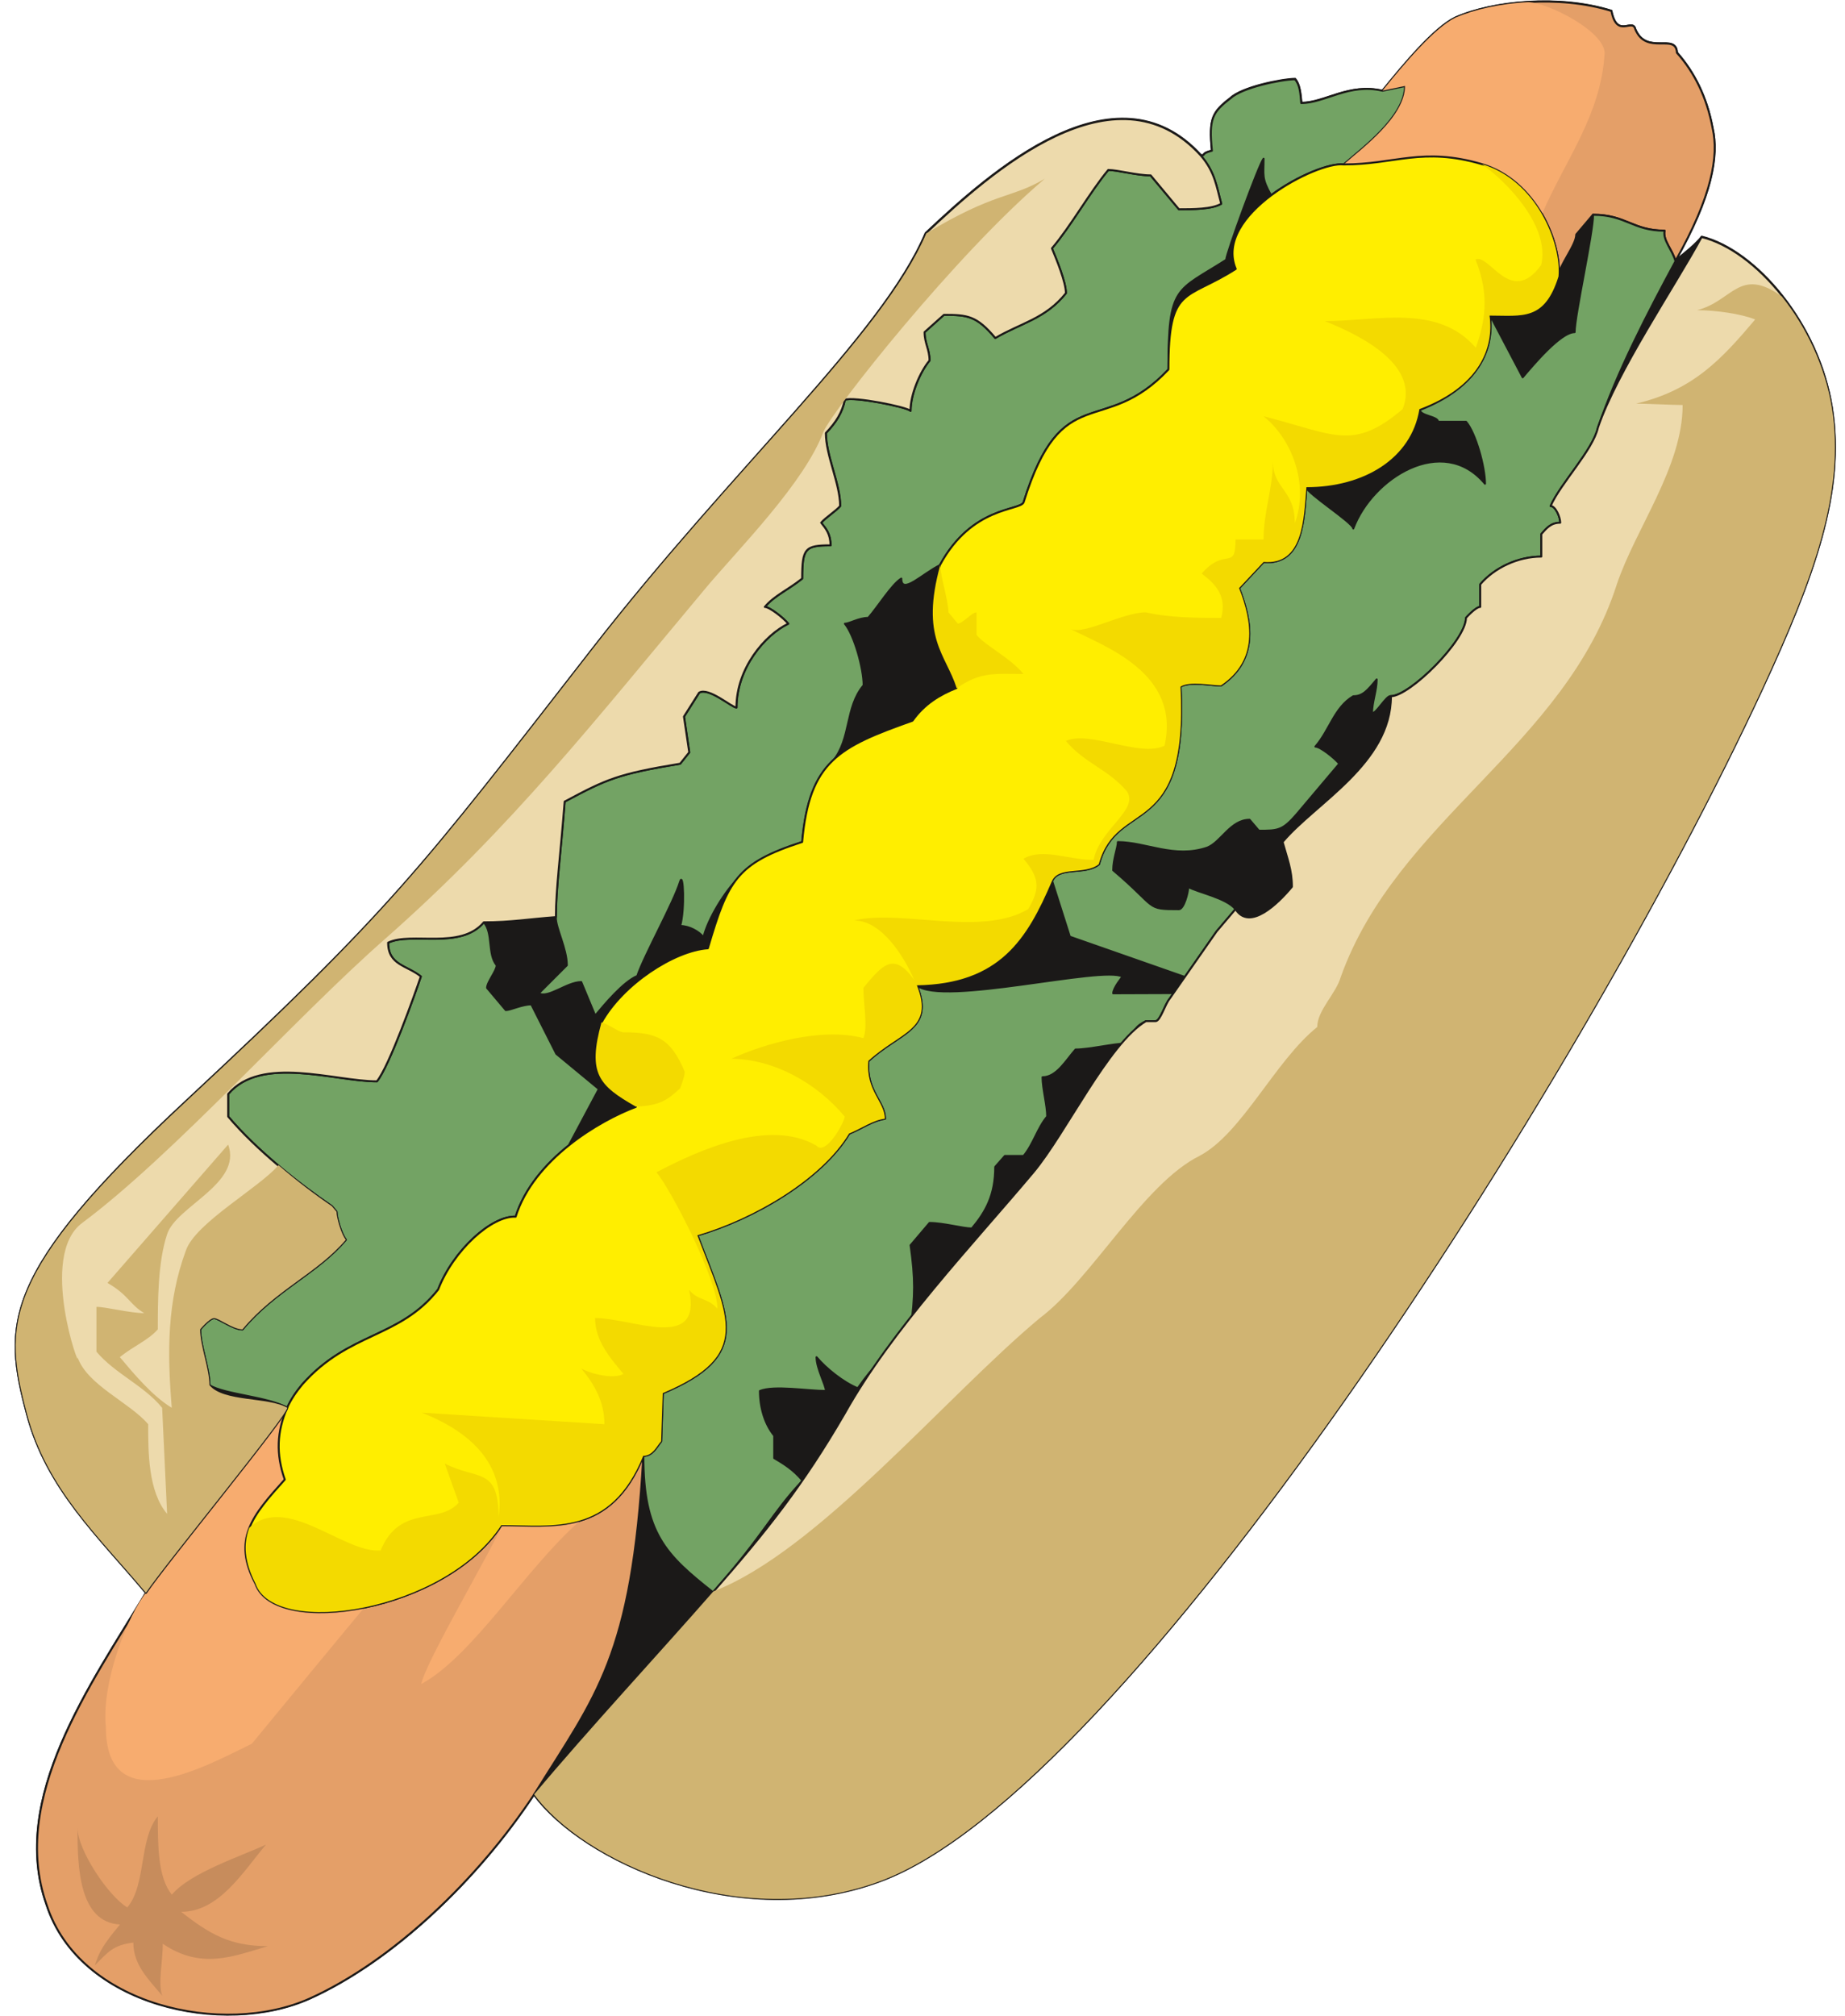
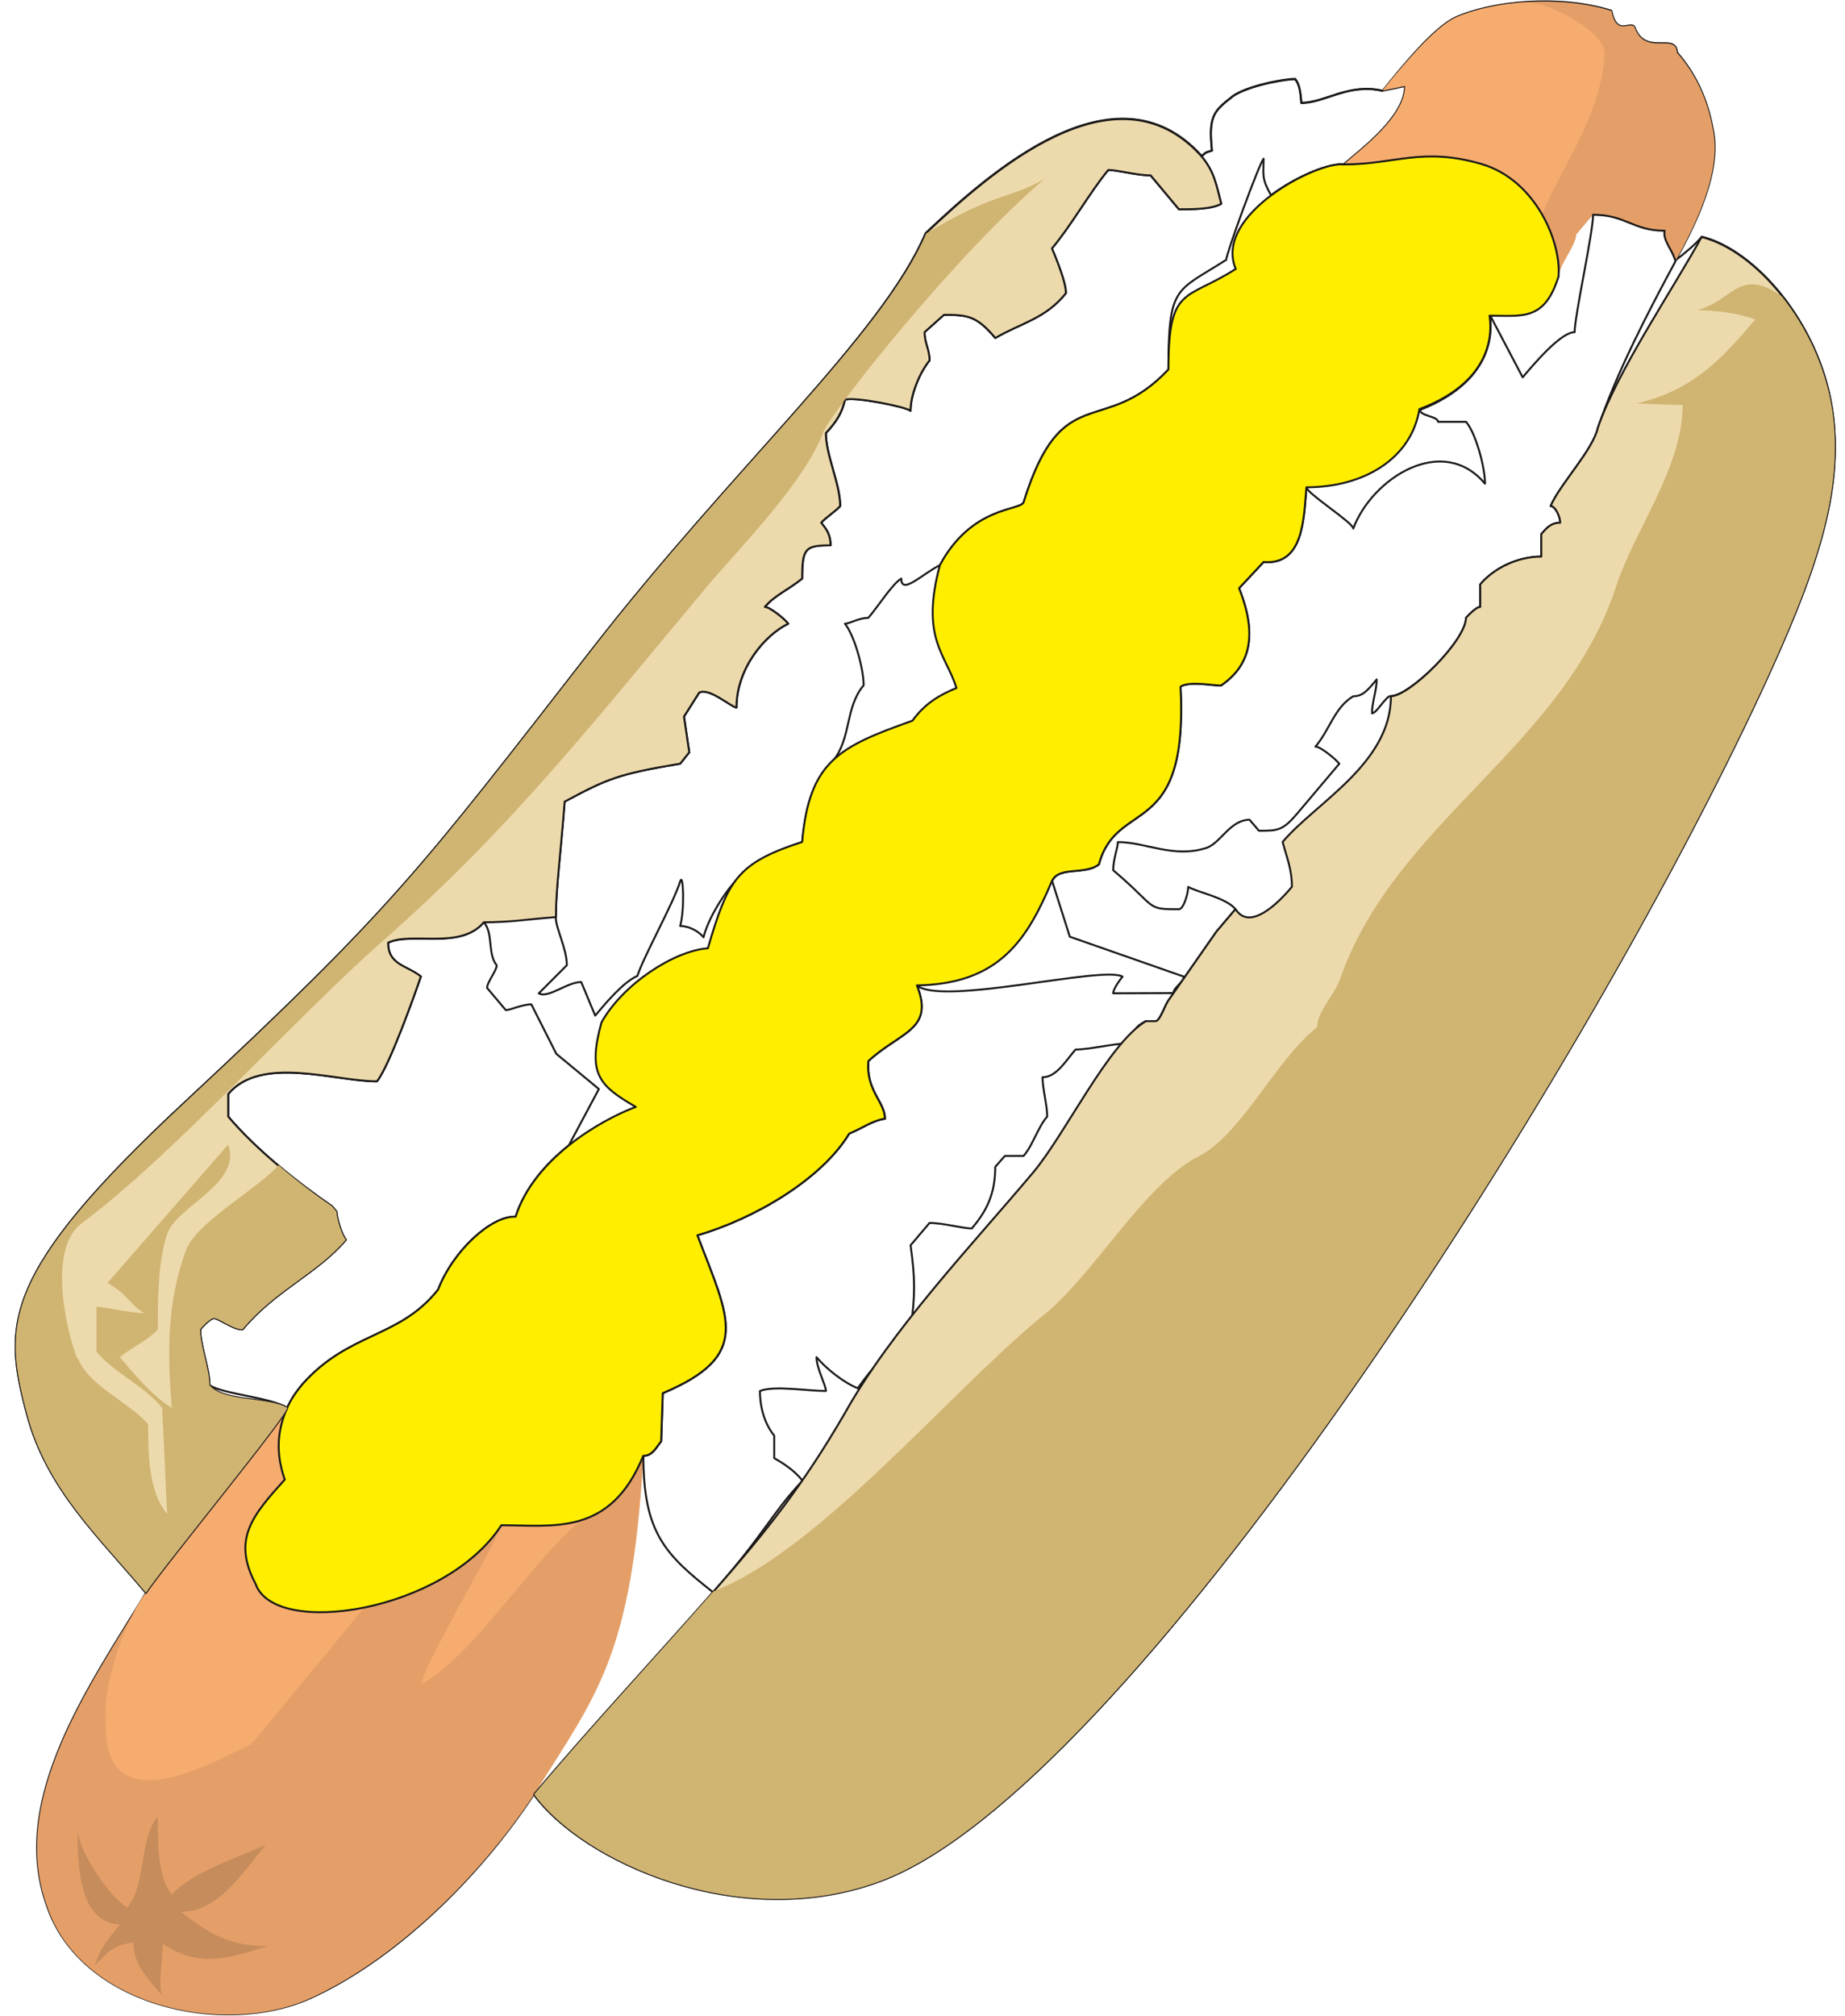
<svg xmlns="http://www.w3.org/2000/svg" xml:space="preserve" width="644.258" height="703.786" fill-rule="evenodd" stroke-linejoin="round" stroke-width="28.222" preserveAspectRatio="xMidYMid" version="1.2" viewBox="0 0 17046 18621">
  <defs class="ClipPathGroup">
    <clipPath id="a" clipPathUnits="userSpaceOnUse">
      <path d="M0 0h17046v18621H0z" />
    </clipPath>
  </defs>
  <g class="SlideGroup">
    <g class="Slide" clip-path="url(#a)">
      <g class="Page">
        <g class="com.sun.star.drawing.ClosedBezierShape">
          <path fill="none" d="M135 3h16827v18613H135z" class="BoundingBox" />
-           <path fill="#1B1918" d="M8552 2153c-397 940-1766 2154-3076 3838-1608 2068-1850 2403-3760 4182C3 11768 31 12236 251 13064c183 688 663 1127 1100 1646-513 848-1267 1900-920 2882 305 933 1633 1225 2436 864 765-345 1549-1097 2065-1882 447 612 1892 1280 3198 800 2274-838 6437-7323 8152-11017 480-1036 764-1819 642-2593-122-775-701-1453-1201-1578-56 69-147 145-244 219 340-600 401-968 343-1224-53-285-170-516-328-696-10-186-282 30-386-216-25-107-167 94-221-170-477-149-1092-91-1440 63-193 91-477 432-673 678-312-76-533 109-749 109-10-88-16-170-59-221-132 3-493 77-599 178-165 127-198 186-170 485-110 26-51 44-102 41-792-866-1941 152-2543 721Z" />
          <path fill="none" stroke="#1B1918" stroke-linecap="round" stroke-width="18" d="M8552 2153c-397 940-1766 2154-3076 3838-1608 2068-1850 2403-3760 4182C3 11768 31 12236 251 13064c183 688 663 1127 1100 1646-513 848-1267 1900-920 2882 305 933 1633 1225 2436 864 765-345 1549-1097 2065-1882 447 612 1892 1280 3198 800 2274-838 6437-7323 8152-11017 480-1036 764-1819 642-2593-122-775-701-1453-1201-1578-56 69-147 145-244 219 340-600 401-968 343-1224-53-285-170-516-328-696-10-186-282 30-386-216-25-107-167 94-221-170-477-149-1092-91-1440 63-193 91-477 432-673 678-312-76-533 109-749 109-10-88-16-170-59-221-132 3-493 77-599 178-165 127-198 186-170 485-110 26-51 44-102 41-792-866-1941 152-2543 721Z" />
        </g>
        <g class="com.sun.star.drawing.ClosedBezierShape">
          <path fill="none" d="M333 4h15520v18615H333z" class="BoundingBox" />
          <path fill="#E49F68" d="M4935 16575c-518 784-1304 1536-2071 1884-800 361-2131 69-2433-863-349-983 406-2035 917-2883 173-259 1306-1637 1306-1711-97 221-105 430-23 663-300 334-488 552-270 964 176 505 1753 259 2272-541 478 0 1009 104 1311-639-104 1858-437 2206-1009 3126Zm0 0ZM15480 2410c340-602 401-971 343-1227-53-285-170-518-330-696-8-186-280 30-384-216-25-109-170 91-221-170-480-149-1092-91-1440 61-196 94-480 434-676 675l209-43c0 285-399 577-567 724 480 0 727-165 1278-3 503 150 736 729 708 1042 0-104 163-290 163-391l155-183c305 0 366 147 660 147-17 89 72 173 102 280Z" />
-           <path fill="none" stroke="#1B1918" stroke-linecap="round" stroke-width="18" d="M4935 16575c-518 784-1304 1536-2071 1884-800 361-2131 69-2433-863-349-983 406-2035 917-2883 173-259 1306-1637 1306-1711-97 221-105 430-23 663-300 334-488 552-270 964 176 505 1753 259 2272-541 478 0 1009 104 1311-639-104 1858-437 2206-1009 3126ZM15480 2410c340-602 401-971 343-1227-53-285-170-518-330-696-8-186-280 30-384-216-25-109-170 91-221-170-480-149-1092-91-1440 61-196 94-480 434-676 675l209-43c0 285-399 577-567 724 480 0 727-165 1278-3 503 150 736 729 708 1042 0-104 163-290 163-391l155-183c305 0 366 147 660 147-17 89 72 173 102 280Z" />
        </g>
        <g class="com.sun.star.drawing.ClosedBezierShape">
          <path fill="none" d="M1840 722h13650v13996H1840z" class="BoundingBox" />
-           <path fill="#73A364" d="M12849 6429c-43-3-130 160-173 160 0-104 43-209 43-313-86 104-129 155-216 155-175 104-218 313-350 465 45 0 175 104 221 158l-392 464c-133 155-176 155-351 155l-86-101c-176 0-262 206-391 257-305 104-567-51-826-51 0 51-43 155-43 260 416 353 294 360 607 360 46 0 86-155 86-206 89 51 351 100 437 206l-175 206-434 622c-44 51-87 206-130 206h-89c-127 63-86 91-175 206-127 2-346 56-475 56-89 101-175 256-305 256 0 104 43 259 43 363-89 105-129 259-218 364h-173l-89 101c0 259-86 414-216 569-86 0-261-51-391-51l-175 206c43 310 43 465 0 775-244 256-330 320-488 546-132-53-294-183-381-287 0 104 87 259 87 312-173 0-478-53-610 0 0 155 46 308 132 412v208c86 51 175 104 262 208-285 303-336 470-826 1032-442-348-645-549-645-1260 86 0 122-84 165-135l15-444c831-351 612-686 320-1458 524-153 1146-516 1402-940 115-46 216-122 331-137 0-158-178-259-153-534 295-271 612-287 447-698 234 193 1725-186 1900-81 0 0-86 104-86 154l556-2c0-51 97-102 97-152l-1054-369-163-513c61-142 302-51 432-155 167-621 828-211 754-1642 87-53 287-10 374-10 345-233 289-587 167-899l226-241c371 30 371-402 396-691 0 53 433 328 433 381 173-465 826-882 1217-414 0-155-86-468-175-572h-259c0-50-163-53-168-109 546-213 688-566 648-876l302 574c89-104 348-417 480-417 0-152 173-929 170-1084 305 0 366 147 661 147-18 89 71 173 101 282-251 465-541 1021-716 1537-46 208-348 518-437 724 46 0 89 104 89 155-89 0-130 53-175 104v208c-216 0-435 104-564 256v209c-43 0-132 101-132 101 0 209-521 724-696 722Zm0 0Zm-7594 4151 278-521-393-325-231-457c-86 0-193 53-236 53l-173-205c0-54 89-158 89-209-86-104-30-297-119-398-216 259-668 86-884 190 0 208 173 208 302 313-53 157-295 833-406 967-391 0-1070-244-1374 117v208c261 310 652 620 957 828l43 51c0 51 44 208 87 259-262 310-653 465-955 828-89 0-219-104-262-104s-129 104-129 104c0 153 86 361 86 516 142 86 543 107 719 208 33-73 81-147 139-216 432-487 897-421 1255-876 140-363 495-683 716-673 84-264 277-488 491-658Zm0 0Zm-120-2108c0-259 43-574 82-1068 387-206 486-254 1067-350l84-105-48-330 140-221c89-53 302 137 345 137 0-363 262-670 478-774-44-54-173-155-216-155 86-104 216-158 345-262 0-279 26-307 262-307 0-104-43-155-87-208 44-51 132-105 176-155 0-206-132-465-132-674 94-99 152-190 175-307 79-33 576 66 607 102 0-155 89-361 175-465 0-104-46-158-46-262l178-160c219 0 302 8 475 214 234-138 462-176 653-414 0-102-86-310-130-414 176-206 348-516 521-724 89 0 262 50 391 50l262 313c129 0 305 0 391-51-43-157-58-295-190-447 53 3-6-15 104-43-31-297 5-356 170-483 107-101 467-175 597-177 46 50 51 132 58 220 220 0 441-187 751-114l208-43c0 284-399 577-567 724-122-15-425 101-671 284-89-157-69-183-69-337-43 53-345 878-345 934-465 297-534 231-534 1014-604 640-980 76-1338 1227-33 78-478 33-772 579-158 76-358 282-358 124-87 53-216 262-305 363-87 0-173 54-216 54 86 104 173 411 173 569-173 205-112 492-285 701-160 152-249 373-282 747-302 100-472 191-589 331-122 119-282 376-323 548-43-53-132-104-216-104 44-155 28-505 0-411-61 198-330 678-396 873-129 54-302 262-389 366l-129-310c-133 0-306 155-392 104l259-259c0-155-104-345-102-444Z" />
          <path fill="none" stroke="#1B1918" stroke-linecap="round" stroke-width="18" d="M12849 6429c-43-3-130 160-173 160 0-104 43-209 43-313-86 104-129 155-216 155-175 104-218 313-350 465 45 0 175 104 221 158l-392 464c-133 155-176 155-351 155l-86-101c-176 0-262 206-391 257-305 104-567-51-826-51 0 51-43 155-43 260 416 353 294 360 607 360 46 0 86-155 86-206 89 51 351 100 437 206l-175 206-434 622c-44 51-87 206-130 206h-89c-127 63-86 91-175 206-127 2-346 56-475 56-89 101-175 256-305 256 0 104 43 259 43 363-89 105-129 259-218 364h-173l-89 101c0 259-86 414-216 569-86 0-261-51-391-51l-175 206c43 310 43 465 0 775-244 256-330 320-488 546-132-53-294-183-381-287 0 104 87 259 87 312-173 0-478-53-610 0 0 155 46 308 132 412v208c86 51 175 104 262 208-285 303-336 470-826 1032-442-348-645-549-645-1260 86 0 122-84 165-135l15-444c831-351 612-686 320-1458 524-153 1146-516 1402-940 115-46 216-122 331-137 0-158-178-259-153-534 295-271 612-287 447-698 234 193 1725-186 1900-81 0 0-86 104-86 154l556-2c0-51 97-102 97-152l-1054-369-163-513c61-142 302-51 432-155 167-621 828-211 754-1642 87-53 287-10 374-10 345-233 289-587 167-899l226-241c371 30 371-402 396-691 0 53 433 328 433 381 173-465 826-882 1217-414 0-155-86-468-175-572h-259c0-50-163-53-168-109 546-213 688-566 648-876l302 574c89-104 348-417 480-417 0-152 173-929 170-1084 305 0 366 147 661 147-18 89 71 173 101 282-251 465-541 1021-716 1537-46 208-348 518-437 724 46 0 89 104 89 155-89 0-130 53-175 104v208c-216 0-435 104-564 256v209c-43 0-132 101-132 101 0 209-521 724-696 722Zm-7594 4151 278-521-393-325-231-457c-86 0-193 53-236 53l-173-205c0-54 89-158 89-209-86-104-30-297-119-398-216 259-668 86-884 190 0 208 173 208 302 313-53 157-295 833-406 967-391 0-1070-244-1374 117v208c261 310 652 620 957 828l43 51c0 51 44 208 87 259-262 310-653 465-955 828-89 0-219-104-262-104s-129 104-129 104c0 153 86 361 86 516 142 86 543 107 719 208 33-73 81-147 139-216 432-487 897-421 1255-876 140-363 495-683 716-673 84-264 277-488 491-658Zm-120-2108c0-259 43-574 82-1068 387-206 486-254 1067-350l84-105-48-330 140-221c89-53 302 137 345 137 0-363 262-670 478-774-44-54-173-155-216-155 86-104 216-158 345-262 0-279 26-307 262-307 0-104-43-155-87-208 44-51 132-105 176-155 0-206-132-465-132-674 94-99 152-190 175-307 79-33 576 66 607 102 0-155 89-361 175-465 0-104-46-158-46-262l178-160c219 0 302 8 475 214 234-138 462-176 653-414 0-102-86-310-130-414 176-206 348-516 521-724 89 0 262 50 391 50l262 313c129 0 305 0 391-51-43-157-58-295-190-447 53 3-6-15 104-43-31-297 5-356 170-483 107-101 467-175 597-177 46 50 51 132 58 220 220 0 441-187 751-114l208-43c0 284-399 577-567 724-122-15-425 101-671 284-89-157-69-183-69-337-43 53-345 878-345 934-465 297-534 231-534 1014-604 640-980 76-1338 1227-33 78-478 33-772 579-158 76-358 282-358 124-87 53-216 262-305 363-87 0-173 54-216 54 86 104 173 411 173 569-173 205-112 492-285 701-160 152-249 373-282 747-302 100-472 191-589 331-122 119-282 376-323 548-43-53-132-104-216-104 44-155 28-505 0-411-61 198-330 678-396 873-129 54-302 262-389 366l-129-310c-133 0-306 155-392 104l259-259c0-155-104-345-102-444Z" />
        </g>
        <g class="com.sun.star.drawing.ClosedBezierShape">
          <path fill="none" d="M973 20h13853v16424H973z" class="BoundingBox" />
          <path fill="#F7AC6F" d="M14246 1978c216-501 546-915 579-1486 0-206-531-470-706-472-257 12-498 68-671 142-195 94-480 434-675 675l208-43c0 285-399 577-566 724 480 0 726-165 1277-2 252 76 434 261 554 462Zm0 0ZM3369 14846c-5 0-1042 1260-1042 1260-371 178-1349 737-1349-155-42-416 206-1038 374-1244 170-254 1303-1631 1303-1705-97 221-104 430-23 663-300 333-488 552-269 963 89 252 528 315 1006 218Zm0 0Zm1986-795c-229 61-483 36-719 41-84 211-704 1257-744 1463 477-259 970-1074 1463-1504Z" />
        </g>
        <g class="com.sun.star.drawing.ClosedBezierShape">
          <path fill="none" d="M2258 1436h12154v13466H2258z" class="BoundingBox" />
          <path fill="#FE0" d="M5943 13447c-303 745-833 641-1311 641-518 800-2095 1046-2271 541-217-412-30-630 270-963-82-234-74-442 22-663 33-74 82-147 140-216 432-488 897-422 1255-876 140-363 495-683 716-673 168-531 772-887 1110-1014-343-198-447-307-317-780 198-355 673-663 983-685 185-629 266-786 871-982 66-747 340-879 1019-1120 112-157 254-241 407-302-99-315-335-460-153-1136 295-546 740-500 773-579 358-1150 734-586 1338-1227 0-782 160-632 622-929-210-498 755-996 996-965 480 0 727-164 1278-3 503 150 736 729 708 1039-129 411-332 361-637 361 43 304-99 657-648 863-74 457-513 722-1044 722-25 289-25 721-396 690l-226 242c122 312 178 665-168 899-86 0-287-43-373 10 74 1430-587 1021-754 1641-130 104-371 13-435 157-228 537-482 949-1247 962 165 411-153 426-448 698-25 274 152 376 152 533-114 16-216 92-330 138-256 424-879 787-1402 939 292 773 511 1108-320 1458l-15 445c-43 51-79 134-165 134Z" />
          <path fill="none" stroke="#1B1918" stroke-linecap="round" stroke-width="18" d="M5943 13447c-303 745-833 641-1311 641-518 800-2095 1046-2271 541-217-412-30-630 270-963-82-234-74-442 22-663 33-74 82-147 140-216 432-488 897-422 1255-876 140-363 495-683 716-673 168-531 772-887 1110-1014-343-198-447-307-317-780 198-355 673-663 983-685 185-629 266-786 871-982 66-747 340-879 1019-1120 112-157 254-241 407-302-99-315-335-460-153-1136 295-546 740-500 773-579 358-1150 734-586 1338-1227 0-782 160-632 622-929-210-498 755-996 996-965 480 0 727-164 1278-3 503 150 736 729 708 1039-129 411-332 361-637 361 43 304-99 657-648 863-74 457-513 722-1044 722-25 289-25 721-396 690l-226 242c122 312 178 665-168 899-86 0-287-43-373 10 74 1430-587 1021-754 1641-130 104-371 13-435 157-228 537-482 949-1247 962 165 411-153 426-448 698-25 274 152 376 152 533-114 16-216 92-330 138-256 424-879 787-1402 939 292 773 511 1108-320 1458l-15 445c-43 51-79 134-165 134Z" />
        </g>
        <g class="com.sun.star.drawing.ClosedBezierShape">
          <path fill="none" d="M135 1091h16829v16460H135z" class="BoundingBox" />
          <path fill="#EDDAAC" d="M11093 1435c132 152 147 290 190 447-86 51-261 51-391 51l-261-313c-130 0-303-50-392-50-172 208-345 518-520 724 43 104 129 312 129 414-190 238-419 276-652 414-173-206-257-214-475-214l-179 160c0 104 46 158 46 262-87 104-176 310-176 465-30-36-528-135-607-102-23 117-81 208-175 307 0 209 132 468 132 674-43 50-132 104-175 154 43 54 86 105 86 209-236 0-262 28-262 307-129 104-259 158-345 262 43 0 173 101 216 155-216 104-478 411-478 774-43 0-256-190-345-137l-140 221 49 330-84 105c-582 96-681 144-1067 350-38 493-81 808-81 1067-249 18-412 48-666 48-216 257-668 84-884 188 0 208 173 208 302 312-53 158-294 835-406 969-391 0-1069-244-1374 117v208c262 310 653 620 958 828l43 51c0 51 43 208 86 259-262 310-653 465-955 828-89 0-218-104-262-104-43 0-129 104-129 104 0 153 86 361 86 516 130 157 544 107 719 208 0 74-1133 1451-1306 1710-434-519-914-958-1097-1646-220-828-250-1296 1466-2891 1910-1779 2151-2114 3759-4182 1308-1684 2680-2898 3077-3838 602-569 1750-1586 2540-721Zm0 0Zm4628 754c503 125 1082 803 1204 1578 122 774-163 1554-643 2593-1714 3694-5877 10179-8154 11017-1303 480-2749-188-3193-803 500-596 1156-1303 1651-1866 493-562 828-981 1219-1654 434-775 1175-1552 1741-2225 302-361 693-1189 1041-1397h89c44 0 87-156 130-207l434-622 175-206c130 206 392-51 521-206 0-155-43-259-86-414 302-360 1001-723 1001-1346 172 0 693-515 693-724 0 0 89-101 132-101v-209c130-152 348-256 564-256v-208c46-51 86-105 175-105 0-50-43-154-89-154 89-206 391-516 437-724 175-516 706-1298 958-1761Z" />
          <path fill="none" stroke="#1B1918" stroke-linecap="round" stroke-width="18" d="M11093 1435c132 152 147 290 190 447-86 51-261 51-391 51l-261-313c-130 0-303-50-392-50-172 208-345 518-520 724 43 104 129 312 129 414-190 238-419 276-652 414-173-206-257-214-475-214l-179 160c0 104 46 158 46 262-87 104-176 310-176 465-30-36-528-135-607-102-23 117-81 208-175 307 0 209 132 468 132 674-43 50-132 104-175 154 43 54 86 105 86 209-236 0-262 28-262 307-129 104-259 158-345 262 43 0 173 101 216 155-216 104-478 411-478 774-43 0-256-190-345-137l-140 221 49 330-84 105c-582 96-681 144-1067 350-38 493-81 808-81 1067-249 18-412 48-666 48-216 257-668 84-884 188 0 208 173 208 302 312-53 158-294 835-406 969-391 0-1069-244-1374 117v208c262 310 653 620 958 828l43 51c0 51 43 208 86 259-262 310-653 465-955 828-89 0-218-104-262-104-43 0-129 104-129 104 0 153 86 361 86 516 130 157 544 107 719 208 0 74-1133 1451-1306 1710-434-519-914-958-1097-1646-220-828-250-1296 1466-2891 1910-1779 2151-2114 3759-4182 1308-1684 2680-2898 3077-3838 602-569 1750-1586 2540-721Zm4628 754c503 125 1082 803 1204 1578 122 774-163 1554-643 2593-1714 3694-5877 10179-8154 11017-1303 480-2749-188-3193-803 500-596 1156-1303 1651-1866 493-562 828-981 1219-1654 434-775 1175-1552 1741-2225 302-361 693-1189 1041-1397h89c44 0 87-156 130-207l434-622 175-206c130 206 392-51 521-206 0-155-43-259-86-414 302-360 1001-723 1001-1346 172 0 693-515 693-724 0 0 89-101 132-101v-209c130-152 348-256 564-256v-208c46-51 86-105 175-105 0-50-43-154-89-154 89-206 391-516 437-724 175-516 706-1298 958-1761Z" />
        </g>
        <g class="com.sun.star.drawing.ClosedBezierShape">
-           <path fill="none" d="M716 16777h1760v1658H716z" class="BoundingBox" />
+           <path fill="none" d="M716 16777h1760v1658z" class="BoundingBox" />
          <path fill="#C78C5C" d="M716 16881c0 208 287 635 460 737 176-206 107-633 282-841 0 261 0 568 130 723 172-205 654-360 869-462-215 257-435 621-783 621 262 206 453 317 801 317-315 92-613 221-971-22 0 157-46 375-5 480-130-155-267-285-267-491-189 23-235 89-356 211 38-122 81-198 233-378-383-21-393-537-393-895Z" />
        </g>
        <g class="com.sun.star.drawing.ClosedBezierShape">
          <path fill="none" d="M145 1651h16810v15891H145z" class="BoundingBox" />
          <path fill="#D0B472" d="M2573 10762c-173 206-770 534-856 790-173 468-173 933-130 1451-175-104-350-313-480-468 130-104 262-155 351-256 0-259 0-622 86-879 84-259 696-467 564-828L993 11850c195 111 208 203 340 279-132 0-355-58-442-58v414c173 205 435 309 607 518l46 980c-175-206-175-569-175-828-173-203-564-361-653-620 33 158-366-934 43-1239 843-627 1971-1898 2797-2622 1176-1037 1933-2010 2974-3254 305-361 904-965 1077-1430 89-208 1233-1651 2046-2339-313 185-457 119-1095 505-402 940-1774 2154-3082 3838-1608 2067-1849 2403-3759 4182C1 11771 31 12238 251 13066c183 689 663 1128 1097 1646 173-259 1306-1636 1306-1709-175-102-589-51-719-209 0-154-86-363-86-515 0 0 86-104 129-104 44 0 173 104 262 104 302-363 693-518 955-828-43-51-86-208-86-259l-43-51c-153-104-328-236-493-379Zm0 0Zm4018 3937c-500 572-1156 1278-1656 1875 444 615 1890 1283 3193 803 2277-839 6440-7323 8154-11017 480-1039 765-1819 643-2594-64-388-239-749-463-1028-393-282-457 48-784 127 172 0 406 33 538 86-307 363-571 653-1100 777 87 0 343 13 430 13 0 571-435 1140-608 1656-480 1499-2029 2174-2550 3625-43 155-218 309-218 464-391 314-696 984-1087 1190-521 259-998 1141-1479 1501-871 727-2053 2154-3013 2522Z" />
        </g>
        <g class="com.sun.star.drawing.ClosedBezierShape">
-           <path fill="none" d="M2269 1516h12133v13376H2269z" class="BoundingBox" />
-           <path fill="#F3DA00" d="M2303 14112c-55 150-47 310 58 516 175 505 1753 259 2271-541 478 0 1008 104 1311-640 86 0 122-84 165-135l15-444c831-351 612-686 320-1458 523-153 1146-516 1402-940 114-46 216-122 330-137 0-158-178-259-152-534 295-271 613-287 448-698 764-13 1018-424 1247-961 64-145 305-54 434-158 168-619 828-210 755-1640 86-54 287-11 373-11 346-233 290-586 168-899l226-241c371 30 371-401 396-691 531 0 970-264 1044-721 549-206 691-559 648-864 305 0 508 51 637-361 28-310-205-889-708-1038 241 172 632 579 548 932-282 388-477-110-607-51 137 338 84 584 3 815-353-409-917-246-1395-246 391 155 872 427 719 813-462 391-627 233-1285 66 261 208 422 625 289 988 0-313-203-315-203-574 0 259-86 465-86 724h-259c0 299-94 63-313 315 130 96 234 210 181 409-216 0-478 0-696-51-216 0-564 208-694 155 303 157 1019 401 866 1077-231 111-693-145-911-44 175 209 391 260 566 468 107 172-254 345-310 630-216 5-472-115-648-10 163 190 143 293 44 465-435 259-1175 0-1609 105 261 0 468 347 555 548-189-264-294-137-469 74 0 152 43 360 0 465-391-105-927 56-1219 190 391 5 785 221 1046 534 0 50-175 368-261 269-435-254-1087 40-1478 246 132 155 569 1001 563 1260-91-104-172-69-261-173 122 574-526 259-869 259 0 206 132 361 262 516-87 53-305 0-391-51 129 155 215 313 215 516l-1689-107c516 201 773 526 712 963-5-465-193-336-498-493l129 361c-175 208-546 12-721 442-338 30-871-529-1214-209Zm0 0Zm3254-4668c-130 472-26 582 317 777 224-8 295-63 409-168 0 0 43-104 43-154-129-310-261-364-566-364-43 0-160-89-203-91Zm0 0Zm3282-3087c219-155 356-132 617-132-129-155-348-257-434-361v-208c-43 0-129 104-173 104l-86-104c0-104-76-338-76-437-186 675 51 820 152 1138Z" />
-         </g>
+           </g>
        <g class="com.sun.star.drawing.OpenBezierShape">
          <path fill="none" d="M2108 2049h13263v10748H2108z" class="BoundingBox" />
        </g>
      </g>
    </g>
  </g>
</svg>